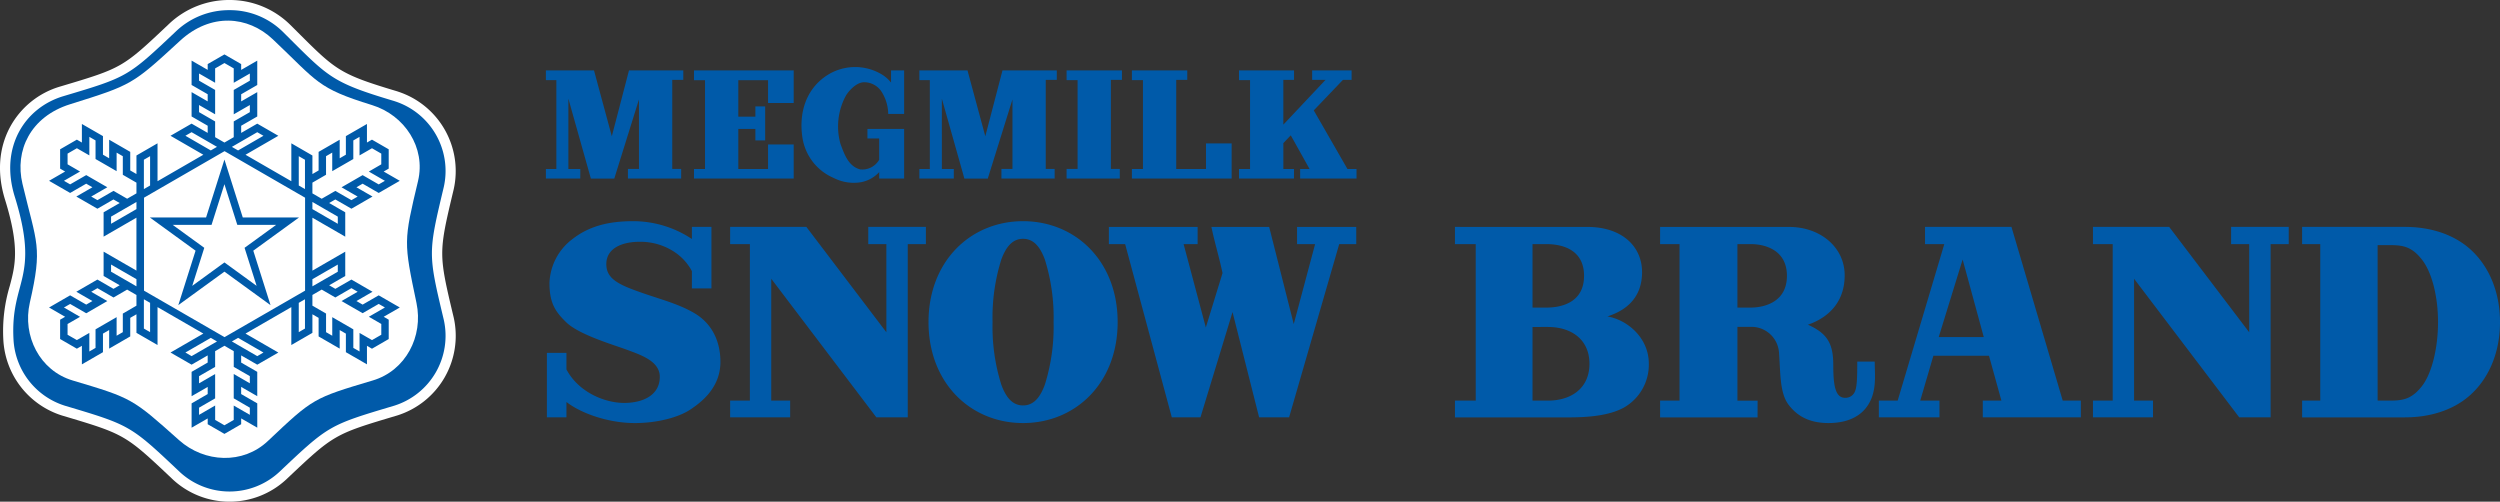
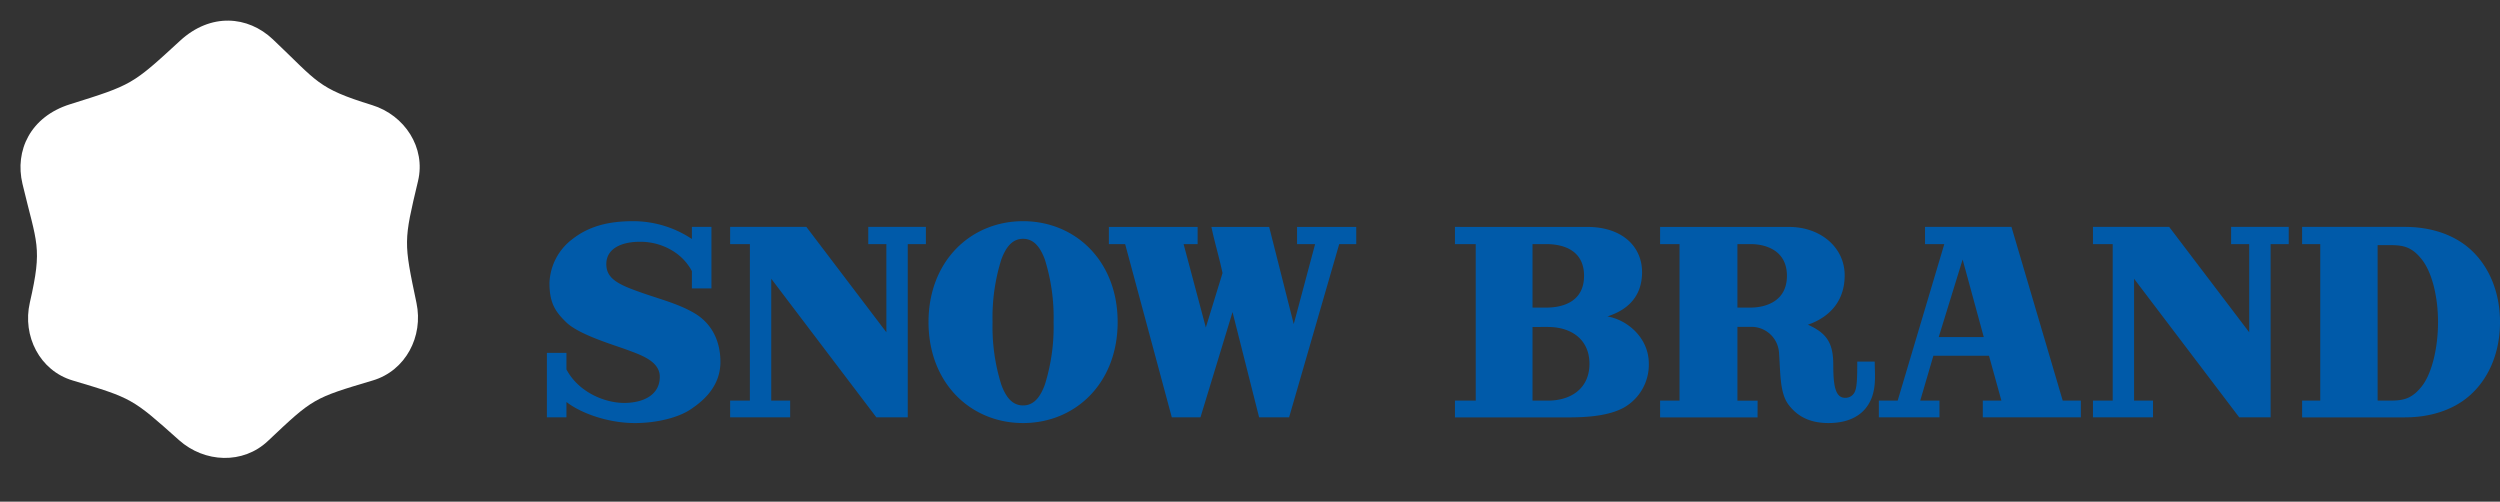
<svg xmlns="http://www.w3.org/2000/svg" width="592.977" height="118.998">
  <rect width="100%" height="100%" fill="#333333" stroke="none" />
  <g data-name="レイヤー 2">
    <g data-name="圖層 2">
      <path d="M205.946 57.9v-4.081h13.666V57.9h-4.3v41.093h-7.444l-24.935-32.879v28.908h4.485v3.971h-14.234v-3.971h4.677l.005-37.122h-4.682v-4.081h18.08l18.974 24.992V57.9ZM529.2 57.9v-4.081h13.665V57.9h-4.3v41.093h-7.439l-24.942-32.879v28.908h4.487v3.971h-14.237v-3.971h4.68V57.9h-4.68v-4.081h18.077l18.978 24.992V57.9ZM471.771 84.377H458.58l-3.116 10.645h4.558v3.971h-14.374v-3.971h4.464L461.169 57.9H456.6v-4.081h20.5l12.158 41.2h4.3v3.971H470.3v-3.968h4.414Zm-6.252-22.828-5.673 18.4h10.686ZM134.352 98.993h-4.635V83.69h4.635v3.938c2.95 5.508 9.191 7.943 13.707 7.943 4.206 0 8.435-1.682 8.435-6.2 0-3.721-4.515-5.184-7.707-6.377-3.157-1.184-11.484-3.582-14.535-6.6-2.483-2.439-3.925-4.457-3.925-9.246a13.636 13.636 0 0 1 5.514-10.487c3.789-2.93 8.3-4.2 14.333-4.2a25.18 25.18 0 0 1 13.935 4.224v-2.867h4.636v14.591h-4.636V64.3a12.494 12.494 0 0 0-3.94-4.406 14.6 14.6 0 0 0-8.571-2.541c-3.622 0-7.784 1.3-7.784 5.283 0 2.775 1.755 4.3 6.019 5.932 5.748 2.209 10.478 3.154 14.792 5.664s6.254 6.793 6.254 11.619c0 6.484-5.147 9.893-6.834 11.088-2.746 1.953-7.889 3.408-13.47 3.408-6.2 0-12.692-2.248-16.22-5v3.648ZM263.016 53.819h21.051V57.9h-3.327l5.271 19.772 3.961-12.9c-.777-3.736-1.86-7.214-2.638-10.951h13.7l5.832 23.047 5.066-18.968h-4.282v-4.081h14.041V57.9h-4.041l-11.891 41.093h-7.108l-6.307-24.973-7.608 24.973h-6.793L266.873 57.9h-3.856v-4.081ZM242.661 100.344c12.391 0 22.435-9.43 22.435-23.947s-10.044-23.934-22.435-23.934-22.426 9.426-22.426 23.937 10.04 23.944 22.426 23.944ZM235.426 76.4a45.807 45.807 0 0 1 2.061-14.8c1.235-3.4 2.9-4.958 5.174-4.958s3.947 1.561 5.183 4.958a45.933 45.933 0 0 1 2.056 14.8 45.942 45.942 0 0 1-2.057 14.8c-1.234 3.4-2.895 4.965-5.183 4.965s-3.938-1.563-5.174-4.965a45.871 45.871 0 0 1-2.06-14.8ZM592.977 76.413c0 7.377-2.774 13.646-7.412 17.6-3.988 3.387-9.384 4.982-15.139 4.982h-24.387v-3.973h4.305V57.9h-4.305v-4.081h24.387c5.755 0 11.149 1.6 15.139 4.985 4.635 3.95 7.412 10.232 7.412 17.609ZM563.95 95.022h2.869c3.063 0 5.151-.307 7.576-3.35s3.882-9.15 3.882-15.262-1.455-11.881-3.882-14.922-4.514-3.345-7.576-3.345h-2.869ZM393.7 53.819l30.649.009c7.538 0 13.191 4.915 13.191 11.456 0 7.93-5.892 10.762-8.724 11.732 4.692 2.088 6.021 4.561 6.021 9.611s.56 7.729 2.8 7.729a2.438 2.438 0 0 0 2.422-1.721c.415-1.188.468-3.412.468-6.869h4.14c0 3.324.679 7.744-2.287 11.24-1.655 1.945-4.447 3.336-8.692 3.336-4.551 0-7.477-1.676-9.523-4.434-2.082-2.818-1.841-7.752-2.211-12.381a6.547 6.547 0 0 0-6.687-6H412.1v17.5h4.786l-.01 3.971H393.76v-3.979h4.609V57.9h-4.609v-4.084m21.5 4.084h-3.16v15.056h3.157c3.269 0 8.586-1.324 8.586-7.533s-5.315-7.523-8.584-7.523ZM350.028 57.9H345.1v-4.081l31.435.009c8.172 0 12.948 4.6 12.948 10.729 0 7.42-5.678 9.65-8.211 10.5 4.759.82 9.813 5.092 9.813 11.2A11.71 11.71 0 0 1 385.3 96.6c-2.935 1.676-7.273 2.4-13.075 2.4H345.1v-3.979h4.93Zm16.764 0H363.5v15.056h3.291c3.8 0 8.93-1.324 8.93-7.533s-5.129-7.523-8.929-7.523Zm10.214 28.392c0-5.67-4.166-8.738-9.884-8.738H363.5v17.471h3.621c5.719-.003 9.885-3.066 9.885-8.733Z" fill="#005aa9" />
-       <path d="M107.612 75.3c-3.62-15.195-3.62-15.195 0-30.39A19.818 19.818 0 0 0 94.314 21.7v-.009C80.6 17.6 79.658 16.668 70.663 7.694l-1.922-1.909A20.394 20.394 0 0 0 54.444 0a20.644 20.644 0 0 0-14.258 5.58c-11.14 10.535-11.14 10.535-25.832 14.92A19.85 19.85 0 0 0 2.37 30.16C-.32 35.2-.73 41.141 1.189 47.336c3.537 11.413 2.421 15.619 1.13 20.488a37.106 37.106 0 0 0-1.53 12.76A19.937 19.937 0 0 0 14.7 98.555c14.968 4.459 14.968 4.459 26.314 15.189a19.784 19.784 0 0 0 26.854 0c11.35-10.73 11.35-10.73 26.316-15.189A19.8 19.8 0 0 0 107.612 75.3Z" fill="#fff" />
-       <path d="M105.264 75.858a17.372 17.372 0 0 1-11.771 20.373c-15.517 4.629-15.517 4.629-27.284 15.752a17.353 17.353 0 0 1-23.532 0C30.91 100.86 30.91 100.86 15.391 96.231A17.413 17.413 0 0 1 3.2 80.465c-.743-14.152 6.4-14.16.294-33.846C-.132 34.9 5.882 25.541 15.045 22.806c15.242-4.545 15.242-4.545 26.8-15.472a18.216 18.216 0 0 1 12.6-4.924 17.86 17.86 0 0 1 12.593 5.084c10.97 10.891 11.344 11.966 26.586 16.511h-.018a17.371 17.371 0 0 1 11.659 20.337c-3.757 15.758-3.757 15.758-.001 31.516Z" fill="#005aa9" />
      <path d="M17.218 90.239c14.148 4.219 14.145 4.25 25.243 14.154 6.06 5.4 15.188 5.789 21.09.2 10.727-10.138 10.727-10.138 24.876-14.354 7.783-2.32 12.029-10.42 10.361-18.367-3.057-14.565-3.057-14.574.366-28.936 1.882-7.9-3.148-15.618-10.909-18.009-13.087-4.037-12.807-5.459-23.536-15.606-5.9-5.579-14.739-6.337-21.989.335-11.366 10.458-11.366 10.458-26.106 15.075-9.4 2.943-13.167 10.98-11.284 18.875 3.423 14.361 4.8 14.833 1.744 28.186C5.266 79.7 9.436 87.918 17.218 90.239Z" fill="#fff" />
-       <path d="m89.827 70.051-3.814 2.2-1.47-.848 3.815-2.2-5-2.893-3.818 2.2-1.469-.848 3.818-2.2v-5.769l-7.788 4.5V51.636l7.788 4.5V50.36l-3.818-2.207 1.469-.848 3.818 2.2 5-2.886-3.815-2.2 1.47-.852 3.814 2.2 5-2.881-3.819-2.2 1.191-.692v-4.58l-3.971-2.292-1.188.688v-4.405l-5 2.88v4.407l-1.468.852v-4.407l-5 2.886v4.407l-1.469.852v-4.4l-5-2.89v8.992l-10.871-6.277 7.787-4.5-5-2.881-3.815 2.2v-1.7l3.815-2.2v-5.775l-3.815 2.2v-1.692l3.815-2.2v-5.78l-3.815 2.2V15.2l-3.97-2.292-3.973 2.292v1.374l-3.818-2.2v5.78l3.818 2.2v1.695l-3.818-2.2v5.775l3.818 2.2v1.7l-3.818-2.2-5 2.881 7.788 4.5-10.867 6.277V33.99l-5 2.89v4.4l-1.472-.852v-4.405l-5-2.886v4.407l-1.47-.852v-4.407l-5-2.88v4.406l-1.192-.688-3.969 2.292v4.58l1.188.692-3.814 2.2 5 2.881 3.814-2.2 1.472.852-3.817 2.2 5 2.89 3.813-2.2 1.473.847-3.815 2.2v5.776l7.787-4.5v12.552l-7.787-4.492v5.771l3.815 2.2-1.473.848-3.813-2.2-5 2.893 3.817 2.2-1.469.848-3.817-2.2-5 2.889 3.814 2.2-1.19.688v4.584l3.971 2.296 1.192-.688v4.406l5-2.891v-4.406l1.47-.848v4.406l5-2.891v-4.406l1.472-.848v4.406l5 2.887v-8.992l10.869 6.275-7.788 4.5 5 2.877 3.815-2.2v1.7L45.445 88.2v5.775l3.817-2.2v1.693l-3.817 2.209v5.771l3.817-2.2v1.373l3.97 2.293 3.971-2.293v-1.379l3.819 2.2v-5.768L57.2 93.465v-1.693l3.819 2.2V88.2L57.2 86v-1.7l3.819 2.2 5-2.877-7.787-4.5L69.1 72.845v8.992l5-2.887v-4.406l1.47.848V79.8l5 2.887v-4.4l1.47.848v4.4l5 2.885v-4.4l1.188.693 3.972-2.297V75.83l-1.189-.695 3.816-2.2ZM74.1 43.32l3.234-1.869v-4.406l1.47-.852V40.6l5-2.881v-4.407l1.474-.851v4.4l2.953-1.7 2.207 1.275v2.542l-2.957 1.713 3.815 2.2-1.472.848-3.814-2.2-5 2.885 3.817 2.2-1.472.852-3.818-2.2-3.234 1.864-2.203-1.275V43.32Zm0 4.585 6.022 3.479v1.7L74.1 49.6ZM32.365 72.5l-3.235 1.883v4.4l-1.47.846v-4.404l-5 2.891v4.406l-1.471.848v-4.406l-2.958 1.7-2.205-1.264v-2.551l2.959-1.7-3.819-2.213 1.471-.842 3.815 2.206 5-2.889-3.816-2.2 1.473-.857 3.815 2.211 3.233-1.873 2.208 1.277Zm0-4.584-6.022-3.471v-1.7l6.022 3.475Zm0-18.316-6.022 3.479v-1.7l6.022-3.479Zm0-3.737-2.208 1.271-3.235-1.864-3.813 2.2-1.473-.852 3.816-2.2-5-2.885-3.814 2.2-1.471-.848 3.816-2.2-2.957-1.713v-2.537l2.207-1.275 2.958 1.7v-4.4l1.469.851v4.407l5 2.881V36.2l1.47.852v4.406l3.235 1.869v2.545ZM74.1 66.223l6.022-3.473v1.7L74.1 67.918Zm-3.235-29.178 1.472.848v6.953L70.865 44Zm-9.847-5.687 1.474.848-6.022 3.479-1.47-.847ZM47.211 26.6v-1.69l3.815 2.2v-5.778l-3.815-2.2v-1.7l3.815 2.2v-3.408l2.208-1.271 2.206 1.271v3.413l3.82-2.2v1.7l-3.82 2.2v5.776l3.82-2.2V26.6l-3.82 2.2v3.738l-2.206 1.275-2.208-1.275v-3.732Zm-3.237 5.6 1.469-.848 6.022 3.479-1.465.853Zm-9.845 5.687 1.471-.848V44l-1.471.847Zm0 40.043v-6.947l1.471.848v6.955Zm11.317 6.539-1.472-.855L50 80.14l1.471.85Zm13.812 4.748v1.7l-3.819-2.209v5.771l3.819 2.221v1.693l-3.819-2.2V99.6l-2.206 1.275-2.2-1.275v-3.417L47.211 98.4v-1.7l3.817-2.209v-5.776l-3.817 2.209v-1.7l3.817-2.2v-3.732l2.208-1.283 2.206 1.283v3.729Zm3.234-5.6-1.469.855L55 80.989l1.473-.85Zm9.845-5.684-1.472.85v-6.952l1.472-.848Zm.023-8.992-19.1 11.025-19.1-11.025V46.888l19.1-11.035 19.1 11.035v22.056Zm18.081 7.9V79.4l-2.207 1.268-2.953-1.7v4.4l-1.474-.85v-4.4l-5-2.891v4.406l-1.47-.848v-4.41L74.1 72.5v-2.539l2.206-1.275 3.234 1.873 3.818-2.213 1.472.857-3.817 2.2 5 2.881 3.814-2.2 1.475.848-3.815 2.2ZM70.926 51.58H57.582l-4.349-13.737-4.354 13.737h-13.34l10.848 7.88-4.093 12.916 10.938-7.943 10.936 7.943-4.09-12.916ZM60.867 67.8l-7.634-5.553L45.6 67.8l2.854-9.021-7.486-5.436h9.208l3.057-9.657 3.057 9.657h9.2l-7.481 5.436ZM263.493 40.073V18.951h2.618v-2.257h-13.13v2.319h2.613v21.06h-2.613v2.266h12.621l.005-2.266h-2.114zM250.657 18.951v-2.257h-12.876l-4.076 15.628-4.228-15.628h-11.408v2.319h2.479v21.078h-2.479v2.248h8.161l.005-2.248h-2.836V23.402l5.346 18.959h5.544l5.856-18.781v16.493h-2.618v2.266h12.623l.003-2.266h-2.114V18.951h2.618zM162.071 18.951v-2.257h-12.88l-4.074 15.628-4.227-15.628h-11.408v2.319h2.482v21.078h-2.482v2.248h8.155l.008-2.248h-2.833V23.402l5.339 18.959h5.549l5.858-18.781v16.493h-2.618v2.266h12.623l.004-2.266h-2.115V18.951h2.619zM286.049 34.017h6.083v8.322H268.48v-2.248h2.618V19.013h-2.618v-2.319h13.13v2.257h-2.618v21.14h7.057v-6.074zM319.606 40.091l-7.993-13.907 6.913-7.233h2.062v-2.257h-9.358v2.257h3.166l-9.999 10.615V18.951h2.534v-2.257H293.88v2.319h2.619v21.078h-2.619v2.248h13.042l.004-2.248h-2.529v-6.137l1.761-1.856 4.464 7.993h-2.238v2.248h13.372v-2.248h-2.15zM188.258 24.428v-7.734h-23.651v2.333h2.617v21.064h-2.617v2.248h23.651v-8.073h-6.083v5.825h-7.057v-9.508h4.054v2.711h2.32v-8.055h-2.32v2.436h-4.054v-8.648h7.057v5.401h6.083zM205.749 30.583v2.252h2.784v5.053a4.591 4.591 0 0 1-4.55 2.284c-2.8-.767-3.755-3.711-4.63-6.039a15.3 15.3 0 0 1 1.2-11.288c.562-1.057 2.435-3.278 4.324-3.337a4.911 4.911 0 0 1 4.17 2.164 10.092 10.092 0 0 1 1.629 5.353h3.773V16.7h-3.1v2.891a8.213 8.213 0 0 0-2.149-1.91 12.3 12.3 0 0 0-13.568.549c-4.541 3.261-6.1 8.622-5.343 14.134a12.42 12.42 0 0 0 7.466 9.847 10.4 10.4 0 0 0 5.459 1.124 7.781 7.781 0 0 0 5.325-2.52v1.53h5.914V30.584Z" fill="#005aa9" />
    </g>
  </g>
</svg>